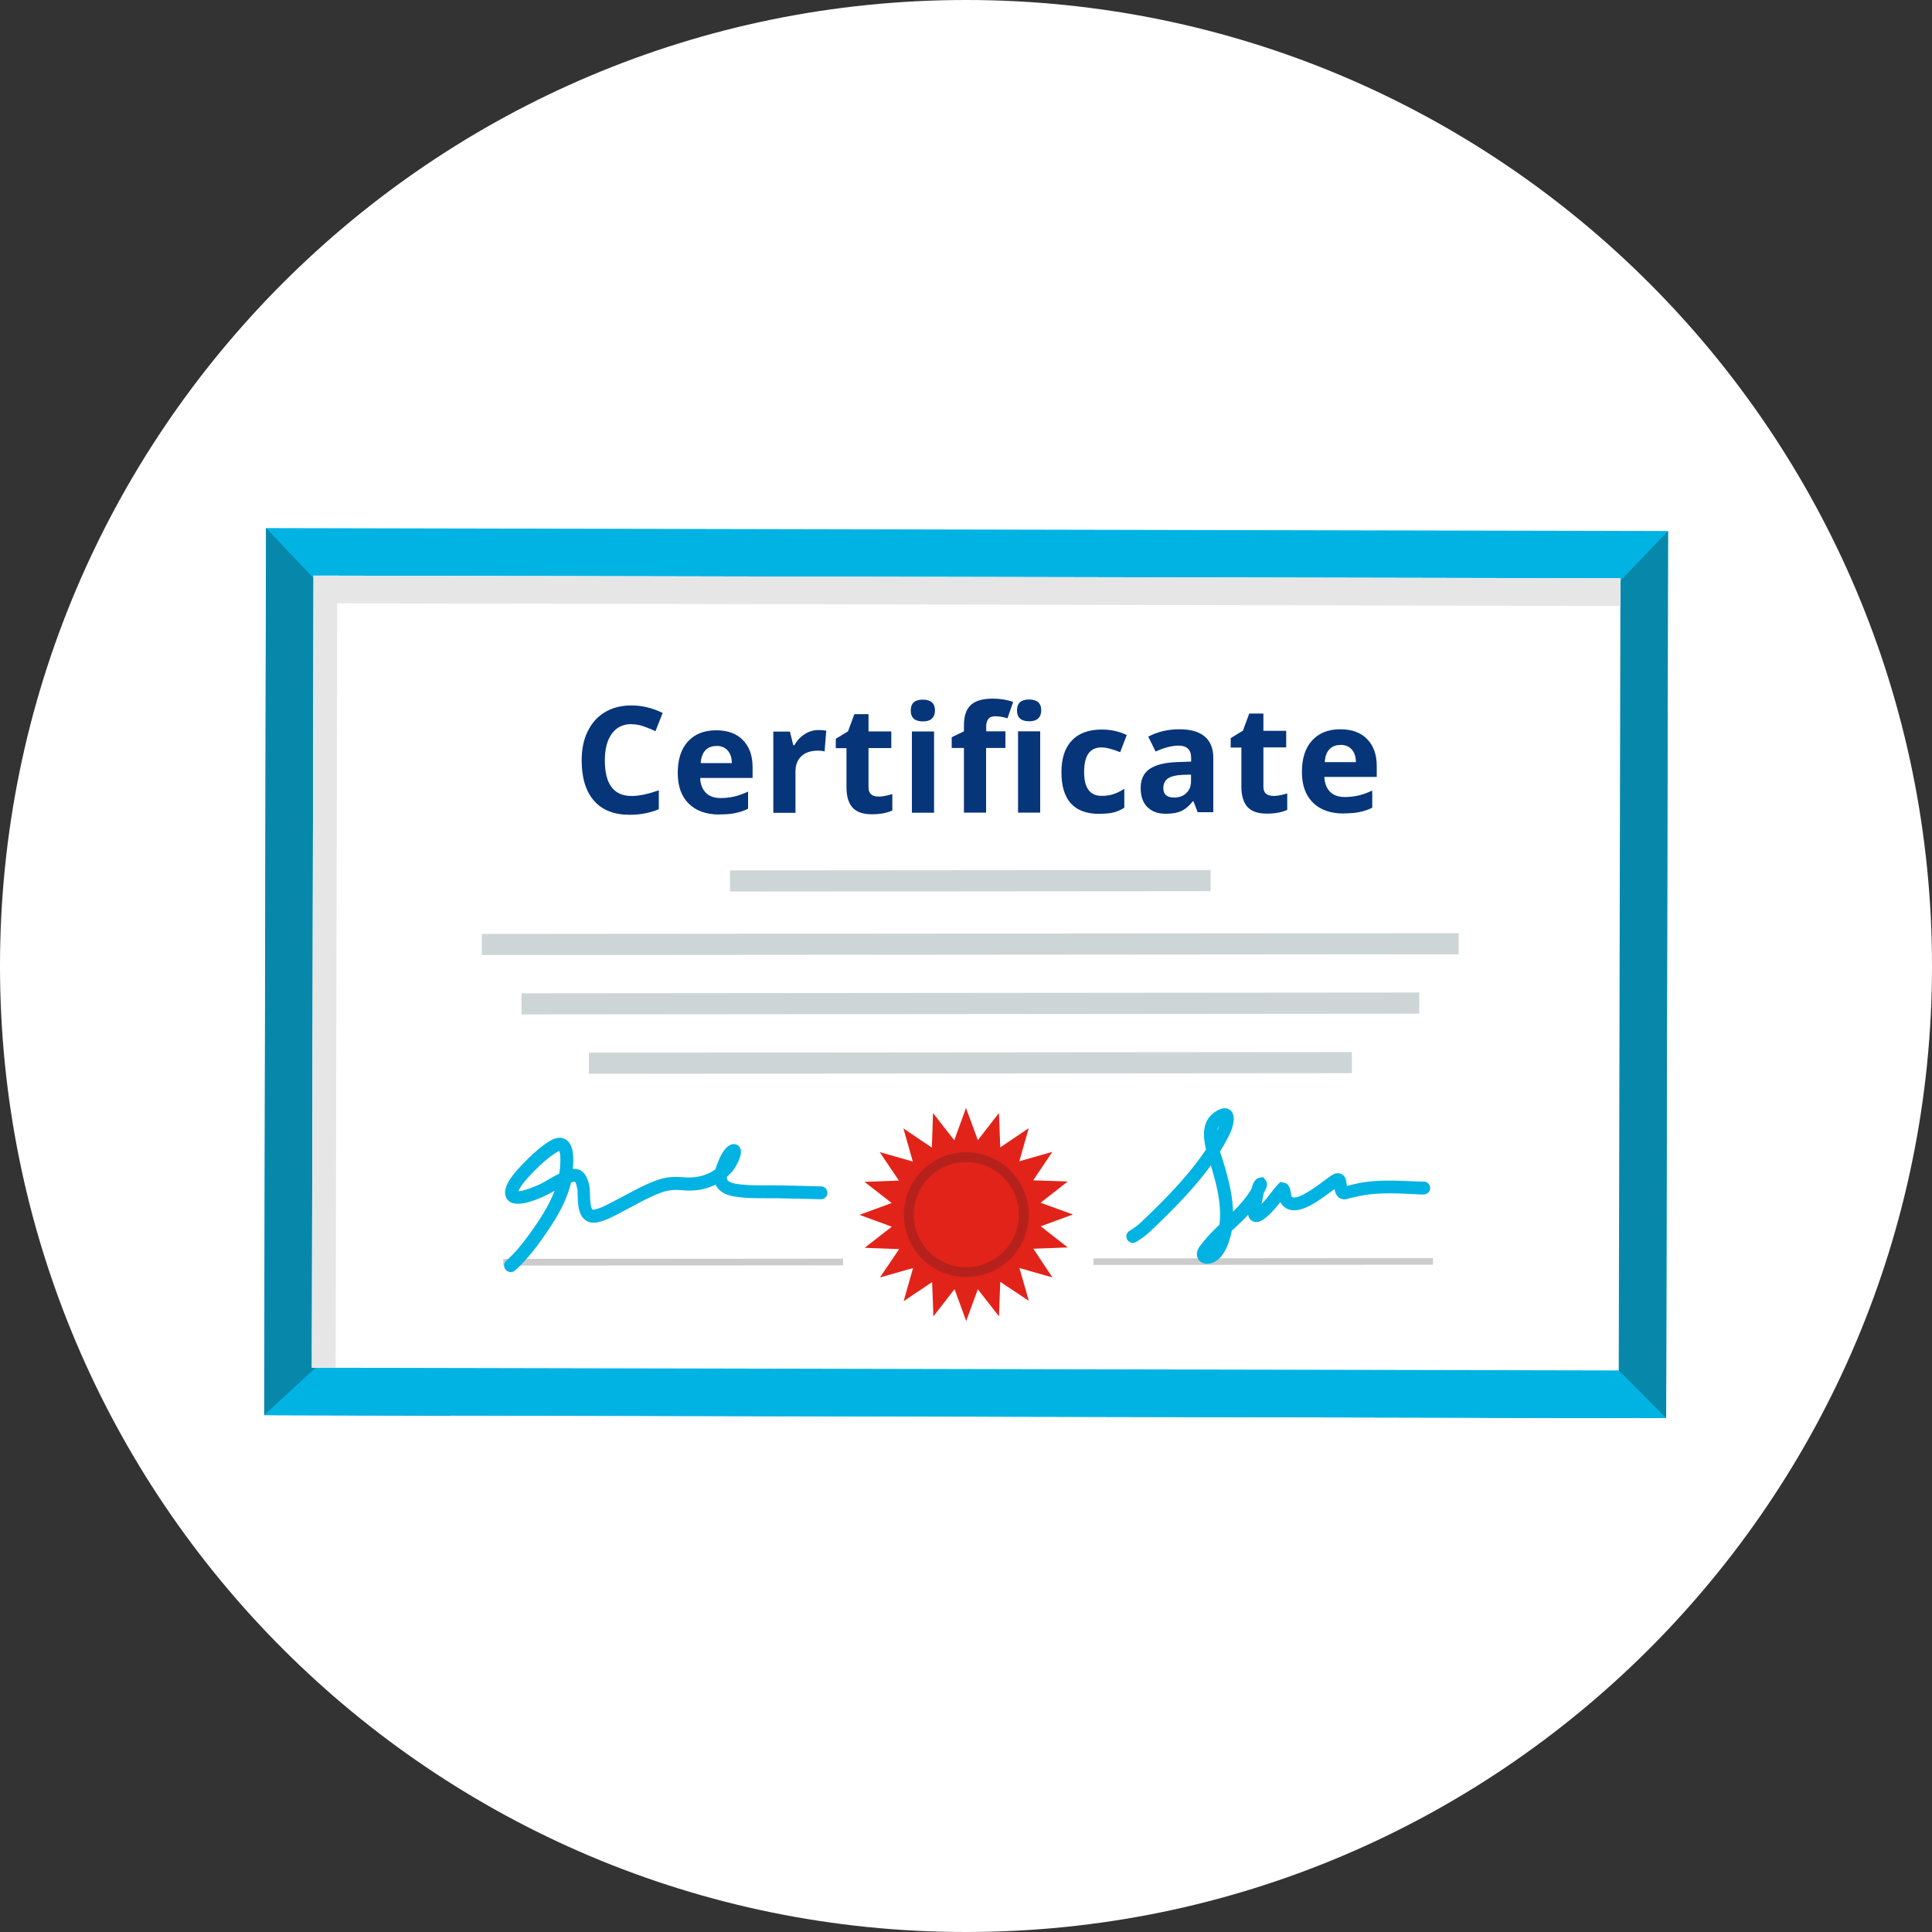
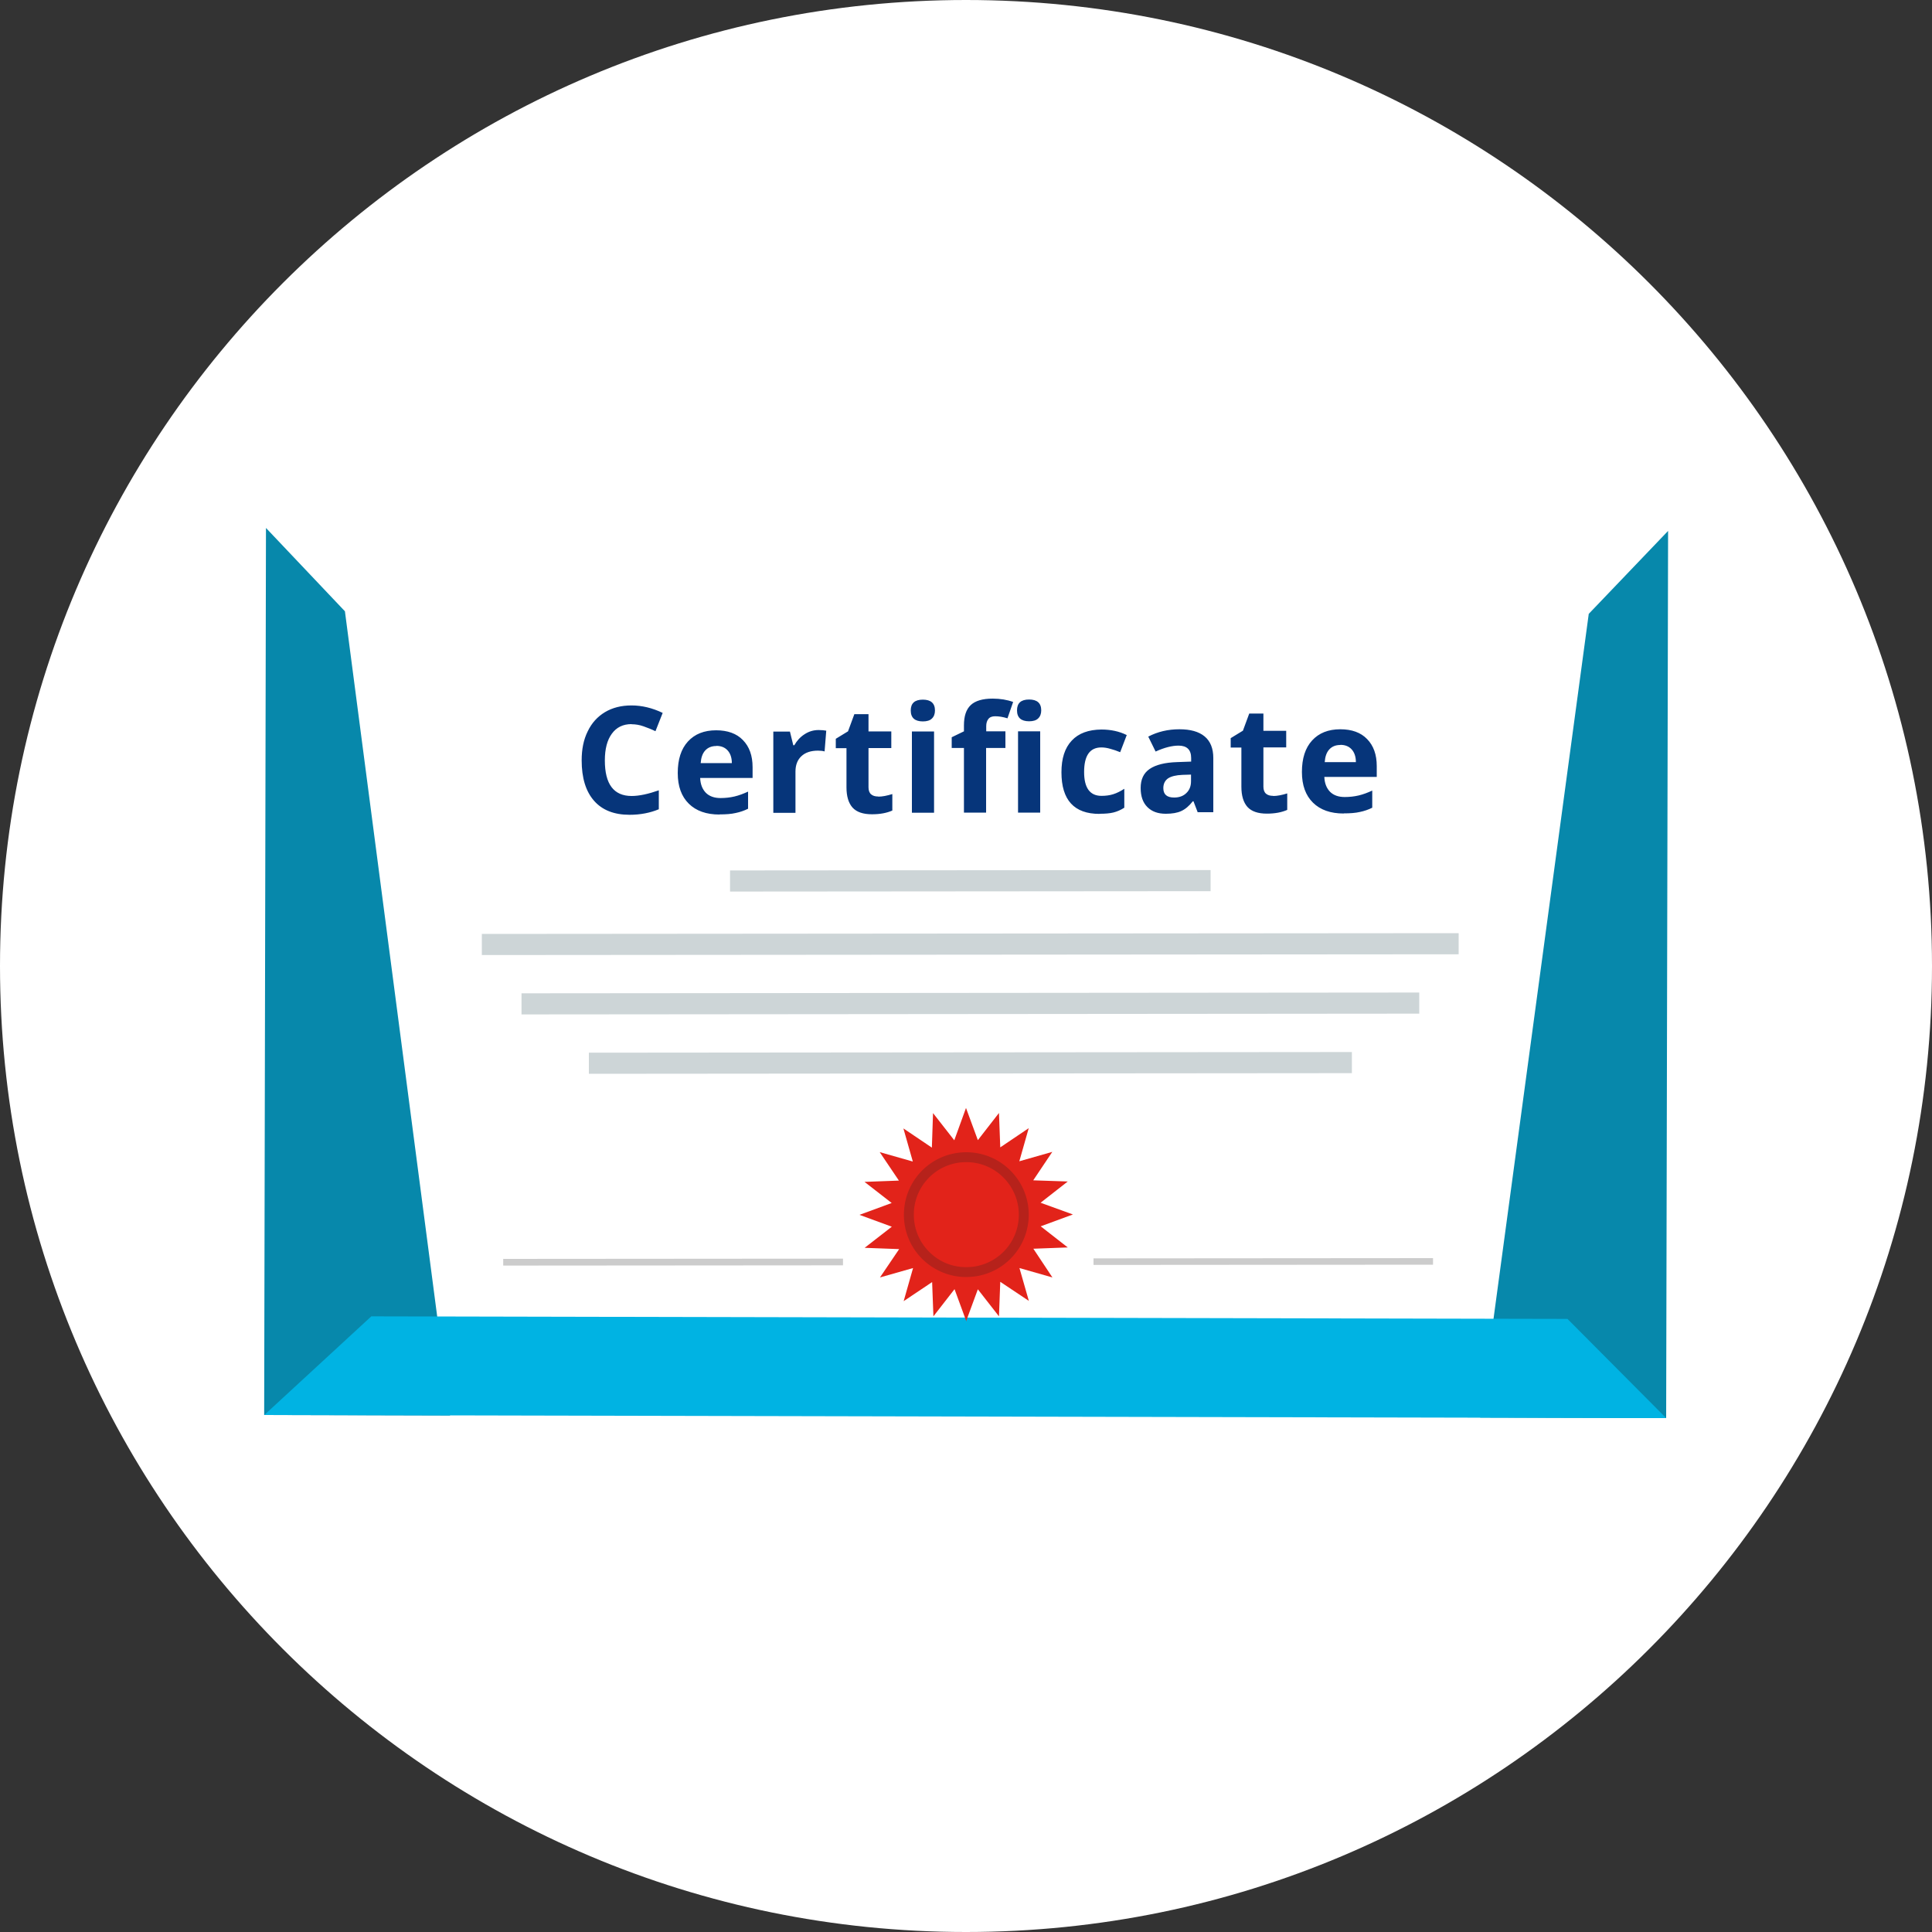
<svg xmlns="http://www.w3.org/2000/svg" id="d" viewBox="0 0 150 150">
  <rect x="0" y="0" width="150" height="150" fill="#333333" stroke="none" />
  <path d="M75 0c41.42 0 75 33.58 75 75s-33.58 75-75 75S0 116.42 0 75 33.58 0 75 0z" fill="#fff" />
-   <path d="M129.5 41.23L20.66 41l-.14 68.88 108.84.22.14-68.88z" fill="#00b3e3" />
  <path d="M129.36 110.1l-14.44-.04 8.43-62.4 6.16-6.44-.15 68.88zm-108.85-.24l14.44.04-8.17-62.44-6.13-6.47-.14 68.88z" fill="#0788ab" />
  <path d="M129.36 110.1l-108.84-.24 8.31-7.66 92.87.2 7.66 7.7z" fill="#00b3e3" />
-   <path d="M125.81 44.9l-101.47-.21-.13 61.5 101.47.21.13-61.5z" fill="#fff" />
-   <path d="M26.18 46.84l99.62.21V44.9l-101.46-.21-.13 61.5h1.85l.12-59.35z" fill="#e6e6e6" />
  <path d="M93.99 69.19l-37.31.03v-1.64l37.31-.03v1.64zm19.26 3.26l-75.84.06v1.64l75.84-.06v-1.64zm-3.06 4.61l-69.7.06v1.64l69.7-.06v-1.64zm-5.23 4.62l-59.24.05v1.64l59.24-.05v-1.64z" fill="#cdd5d7" />
  <path d="M65.45 97.72l-26.38.02v.52l26.38-.02v-.52zm45.83.47l-26.38.02v-.51l26.36-.02v.51z" fill="#ccc" />
  <path fill="#e2231a" d="M75.03 102.6l-.92-2.51-1.64 2.11-.1-2.66-2.21 1.48.73-2.57-2.57.73 1.49-2.2-2.68-.1 2.11-1.64-2.51-.92 2.5-.92-2.11-1.64 2.67-.1-1.49-2.21 2.57.73-.73-2.57 2.21 1.49.09-2.68 1.65 2.11.91-2.51.92 2.5 1.64-2.11.1 2.67 2.21-1.49-.73 2.57 2.56-.73-1.48 2.21 2.68.09-2.11 1.65 2.51.91-2.5.92 2.1 1.64-2.67.1 1.48 2.23-2.56-.73.73 2.55-2.22-1.48-.1 2.68-1.64-2.1-.92 2.5h.03z" />
  <path d="M75.53 99.12c-.17.02-.33.02-.5.03-1.29 0-2.51-.5-3.43-1.41a4.802 4.802 0 0 1-1.42-3.43c0-2.66 2.12-4.84 4.84-4.85 2.67 0 4.85 2.17 4.85 4.84 0 2.49-1.87 4.56-4.33 4.82h-.01zm-.94-8.87a4.06 4.06 0 0 0-3.64 4.06c0 1.09.42 2.11 1.19 2.88s1.79 1.2 2.89 1.19c2.26 0 4.08-1.83 4.07-4.08 0-2.24-1.83-4.08-4.08-4.07-.14 0-.29.01-.43.02z" fill="#b6221b" />
-   <path d="M39.64 98.76c-.14 0-.27-.06-.37-.17a.496.496 0 0 1 .04-.71c.84-.75 1.5-1.64 2.04-2.41.74-1.05 1.33-2.02 1.71-3.02-.01 0-.02.01-.04.02-.18.1-.32.19-.42.23-.7.36-2.39 1.13-3.09.55-.16-.13-.4-.44-.24-1.01.2-.68.85-1.39 1.45-2 .75-.77 1.38-1.3 1.96-1.65.48-.29.89-.33 1.24-.12.57.34.61 1.18.58 1.89 0 .13-.01.26-.03.39.92-.06 1.16.78 1.27 1.24.05.23.06.48.07.77 0 .33.03 1.01.19 1.15.02.01.07.01.13 0 .46-.07 1.1-.42 1.57-.67l.25-.13c.26-.13.5-.26.72-.38.6-.32 1.17-.63 1.92-.94 1-.42 1.59-.46 2.6-.38.88.06 1.69-.15 2.35-.62.27-.79.58-1.57 1.11-1.87.31-.18.6-.07.75.11.46.55-.48 1.83-.49 1.85-.15.18-.31.34-.48.49 0 .09 0 .17.04.23.08.14.32.25.68.31.74.12 1.55.12 2.33.12h.87c1.13.02 2.27.05 3.4.08.28 0 .49.24.49.51a.5.5 0 0 1-.5.49h-.01c-1.13-.03-2.26-.05-3.39-.08h-.84c-.83 0-1.67 0-2.5-.14-.67-.11-1.13-.38-1.37-.78a.914.914 0 0 1-.07-.14c-.72.36-1.54.52-2.42.45-.92-.07-1.31-.04-2.13.3-.7.29-1.22.57-1.83.9-.23.12-.47.25-.74.39l-.24.13c-.53.28-1.26.67-1.88.77-.46.08-.75-.08-.92-.22-.51-.42-.53-1.24-.55-1.89 0-.21-.01-.44-.04-.54-.04-.19-.1-.44-.15-.49s-.06-.01-.18 0c-.04 0-.09.02-.14.04-.4 1.64-1.3 3.03-2.15 4.24-.57.81-1.28 1.76-2.19 2.58-.1.09-.22.13-.33.13zm3.78-9.4s-.09.04-.21.11c-.5.3-1.07.78-1.75 1.47-.35.36-1.03 1.05-1.21 1.55.39-.02 1.28-.34 1.89-.66.08-.04.21-.12.37-.21.33-.19.63-.36.91-.5.04-.26.07-.52.08-.78.03-.68-.05-.91-.09-.97zm50.31 8.76c-.32 0-.55-.15-.67-.32-.2-.29-.17-.67.08-1.02.45-.62.99-1.17 1.54-1.7.18-1.55-.21-3.05-.66-4.57v-.04c-1.38 1.89-3.1 3.6-4.69 5.11-.4.38-.77.63-1.11.84-.23.15-.54.08-.69-.16a.495.495 0 0 1 .16-.69c.34-.21.63-.42.95-.72 1.73-1.65 3.62-3.54 5-5.61-.25-1-.33-2.17.63-2.86.2-.14.8-.57 1.26-.17.58.49.02 1.7-.1 1.93-.21.43-.45.85-.71 1.26.04.15.09.29.14.44l.12.37c.38 1.27.72 2.54.75 3.86.56-.56 1.07-1.12 1.44-1.78.09-.37.26-.76.58-.84l.31-.07.2.25c.22.28.07.59-.09.9l-.06.12-.05.26c-.04.19-.08.38-.11.56.06-.06.12-.12.18-.19.2-.21.36-.42.51-.62.18-.23.36-.47.56-.68l.21-.22.34.08c.37.11.42.49.49.89l.02.13c.04.08.09.09.12.1.5.14 1.85-.86 2.43-1.29.28-.21.51-.38.67-.47.3-.17.54-.1.66-.05.34.17.38.53.42.83 0 .03 0 .06.01.09l.39-.09.26-.06c1.38-.33 2.9-.27 4.36-.21.33.01.65.03.97.03.28 0 .49.24.49.51 0 .28-.25.48-.51.49-.32 0-.65-.02-.98-.04-1.39-.06-2.83-.11-4.09.18l-.28.06c-.17.04-.35.07-.52.13-.31.1-.53.02-.66-.06-.25-.16-.34-.44-.39-.69-.06.04-.12.09-.19.14-1.22.91-2.37 1.71-3.29 1.46-.23-.06-.52-.22-.73-.59-.16.21-.33.42-.51.62-.74.8-1.18 1.04-1.59.88-.11-.04-.34-.17-.39-.52-.37.4-.77.77-1.16 1.14l-.12.11c-.1.55-.49 2.22-1.6 2.52-.11.03-.2.04-.3.04zm.95-10.74c-.08.11-.14.24-.17.39l.03-.06c.05-.09.09-.21.13-.33z" fill="#00b3e3" />
  <path d="M49.03 56.22c-.66 0-1.17.25-1.53.75-.36.49-.54 1.18-.54 2.07 0 1.84.69 2.76 2.08 2.76.58 0 1.28-.15 2.11-.44v1.47c-.67.28-1.43.43-2.27.43-1.2 0-2.12-.36-2.76-1.09-.64-.73-.96-1.77-.96-3.14 0-.86.15-1.61.47-2.25.31-.65.76-1.14 1.34-1.49.59-.35 1.27-.52 2.06-.52.8 0 1.61.19 2.42.58l-.56 1.42c-.31-.15-.62-.27-.93-.38-.31-.11-.62-.16-.92-.16zm6.58 1.7c-.36 0-.65.12-.86.35-.21.23-.32.56-.35.98h2.42c0-.43-.12-.76-.33-.99-.21-.23-.5-.35-.87-.35zm.25 5.32c-1.02 0-1.81-.28-2.38-.84-.57-.56-.86-1.35-.86-2.38 0-1.06.26-1.87.79-2.45.53-.58 1.26-.87 2.19-.87.89 0 1.59.25 2.08.76.5.51.75 1.21.75 2.1v.84h-4.07c.02.49.17.87.44 1.15.27.27.65.41 1.14.41.38 0 .74-.04 1.08-.12.34-.08.69-.21 1.06-.38v1.33c-.3.15-.62.26-.96.33-.34.08-.76.11-1.25.11zm7.71-6.56c.23 0 .43.02.58.05l-.13 1.61c-.14-.04-.31-.06-.51-.06-.55 0-.98.14-1.29.43-.3.28-.46.68-.46 1.19v3.21h-1.72V56.8h1.29l.26 1.06h.08c.2-.35.46-.64.79-.85.33-.22.7-.33 1.09-.33zm4.63 5.17c.3 0 .66-.07 1.08-.2v1.28c-.43.19-.95.29-1.58.29-.69 0-1.19-.17-1.51-.52-.31-.35-.47-.87-.47-1.57v-3.04h-.83v-.73l.95-.58.49-1.33h1.1v1.34h1.77v1.29h-1.77v3.05c0 .24.07.43.2.54.14.12.32.17.55.17zm2.51-6.69c0-.56.31-.84.94-.84.62 0 .94.28.94.84 0 .27-.08.48-.24.63-.15.15-.39.22-.7.22-.62 0-.94-.28-.94-.85zm1.81 7.94H70.8v-6.31h1.72v6.31zm5.53-5.03h-1.49v5.02h-1.72v-5.02h-.95v-.83l.95-.46v-.46c0-.72.17-1.24.53-1.58.35-.33.92-.5 1.7-.5.59 0 1.12.09 1.59.26l-.44 1.27c-.35-.11-.67-.16-.96-.16-.24 0-.42.07-.53.22-.11.14-.16.33-.16.55v.4h1.49v1.29zm.91-2.92c0-.56.31-.84.94-.84.62 0 .94.28.94.84 0 .27-.08.48-.24.63-.15.15-.39.22-.7.22-.62 0-.94-.28-.94-.85zm1.8 7.94h-1.72v-6.31h1.72v6.31zm4.6.1c-1.96 0-2.95-1.07-2.95-3.23 0-1.07.26-1.89.8-2.46.53-.57 1.3-.85 2.3-.86.73 0 1.39.14 1.97.43l-.51 1.33c-.27-.11-.52-.2-.76-.26-.23-.07-.47-.11-.7-.11-.9 0-1.34.64-1.34 1.91 0 1.23.45 1.85 1.35 1.85.33 0 .64-.04.92-.13s.56-.23.85-.42v1.47c-.28.18-.56.3-.84.37-.28.07-.64.1-1.07.1zm7.63-.12l-.33-.86h-.05c-.29.37-.59.62-.9.76-.3.14-.7.21-1.2.21-.61 0-1.08-.17-1.43-.52-.35-.35-.52-.84-.52-1.48 0-.67.23-1.16.7-1.48.47-.32 1.18-.5 2.12-.53l1.1-.04v-.28c0-.64-.33-.96-.98-.96-.5 0-1.1.15-1.78.46l-.57-1.16c.73-.38 1.53-.57 2.42-.57.85 0 1.5.18 1.95.55.45.37.68.93.68 1.68v4.21H93zm-.51-2.93l-.67.02c-.5.02-.87.11-1.12.27-.24.17-.37.42-.37.76 0 .49.28.73.84.73.4 0 .72-.12.95-.35.24-.23.36-.53.36-.92v-.52zm6.38 1.66c.3 0 .66-.07 1.08-.2v1.28c-.43.19-.95.29-1.58.29-.69 0-1.19-.17-1.51-.52-.31-.35-.47-.87-.47-1.57v-3.04h-.83v-.73l.95-.58.49-1.33h1.1v1.34h1.77v1.29h-1.77v3.05c0 .24.07.43.2.54.14.12.32.17.55.17zm5.2-3.96c-.37 0-.65.12-.86.35-.21.23-.32.56-.35.98h2.42c0-.43-.12-.76-.33-.99-.21-.23-.5-.35-.87-.35zm.26 5.32c-1.02 0-1.81-.28-2.38-.84-.57-.56-.86-1.35-.86-2.38 0-1.06.26-1.87.79-2.45.53-.58 1.26-.87 2.19-.87.89 0 1.59.25 2.08.76.5.51.75 1.21.75 2.1v.84h-4.07c.02.49.17.87.44 1.15.27.27.65.41 1.14.41.38 0 .74-.04 1.08-.12.34-.08.69-.21 1.06-.38v1.33c-.3.15-.62.26-.96.33-.34.08-.76.11-1.25.11z" fill="#06357a" />
</svg>